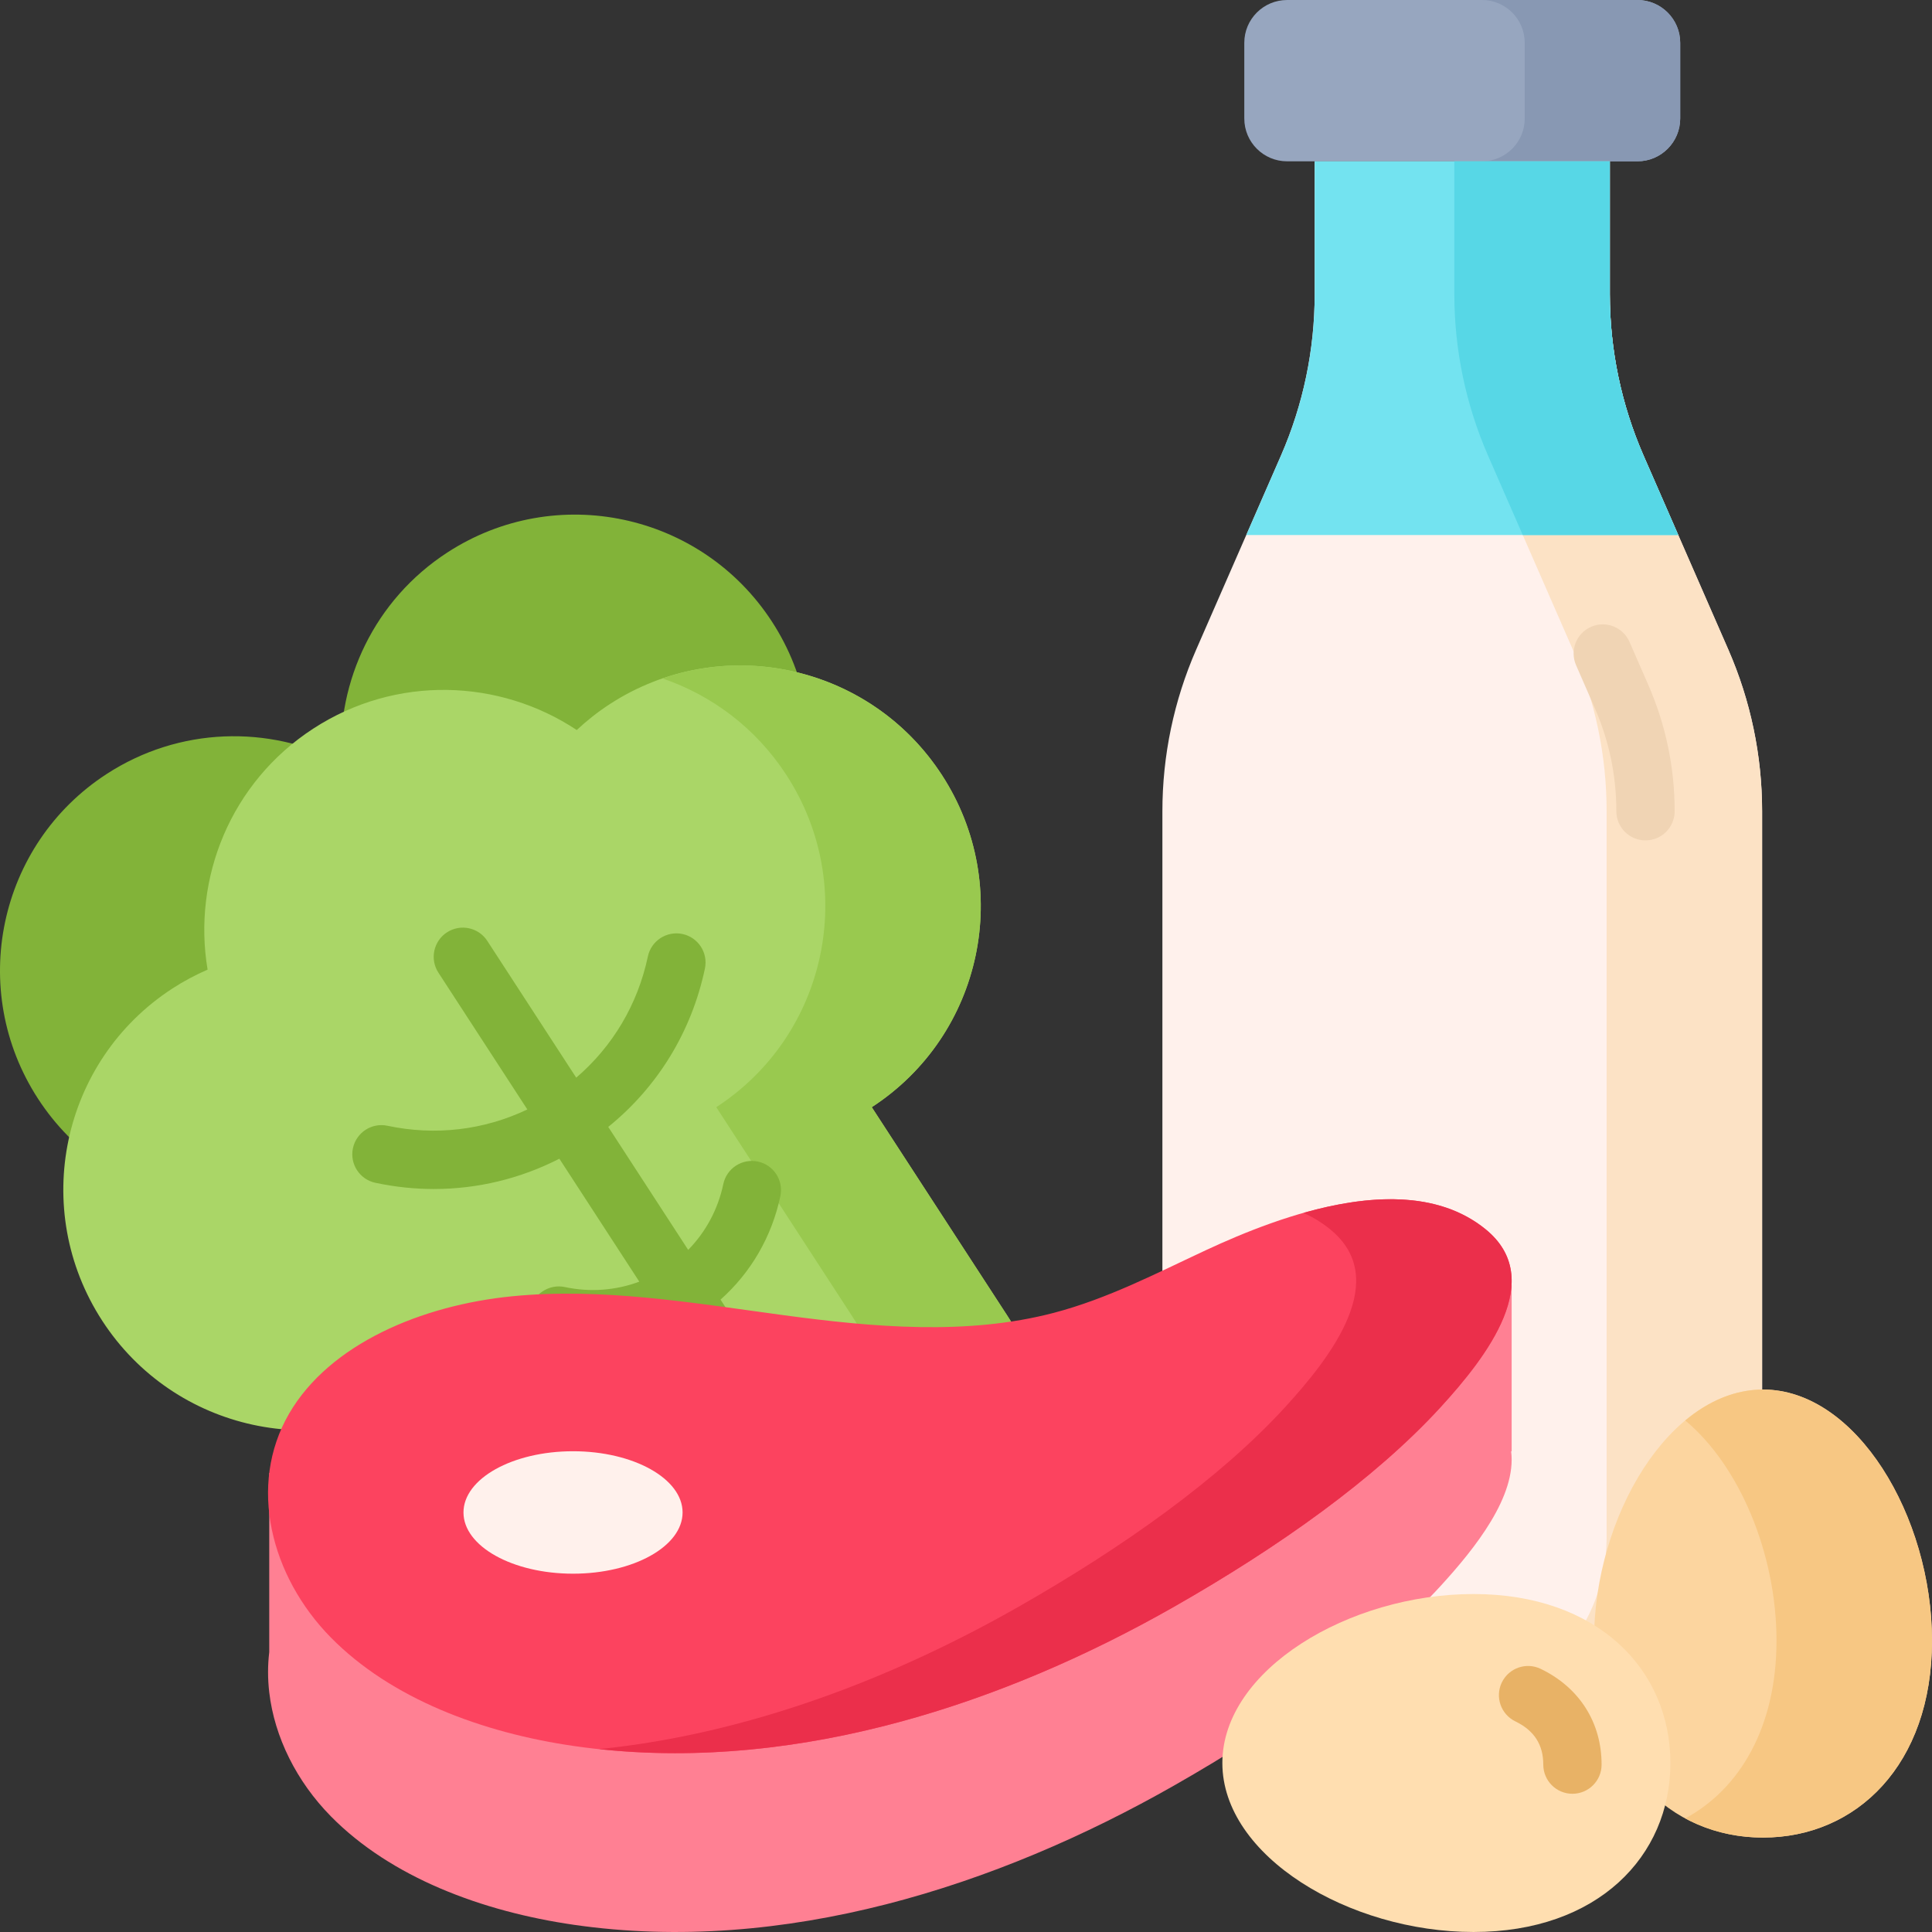
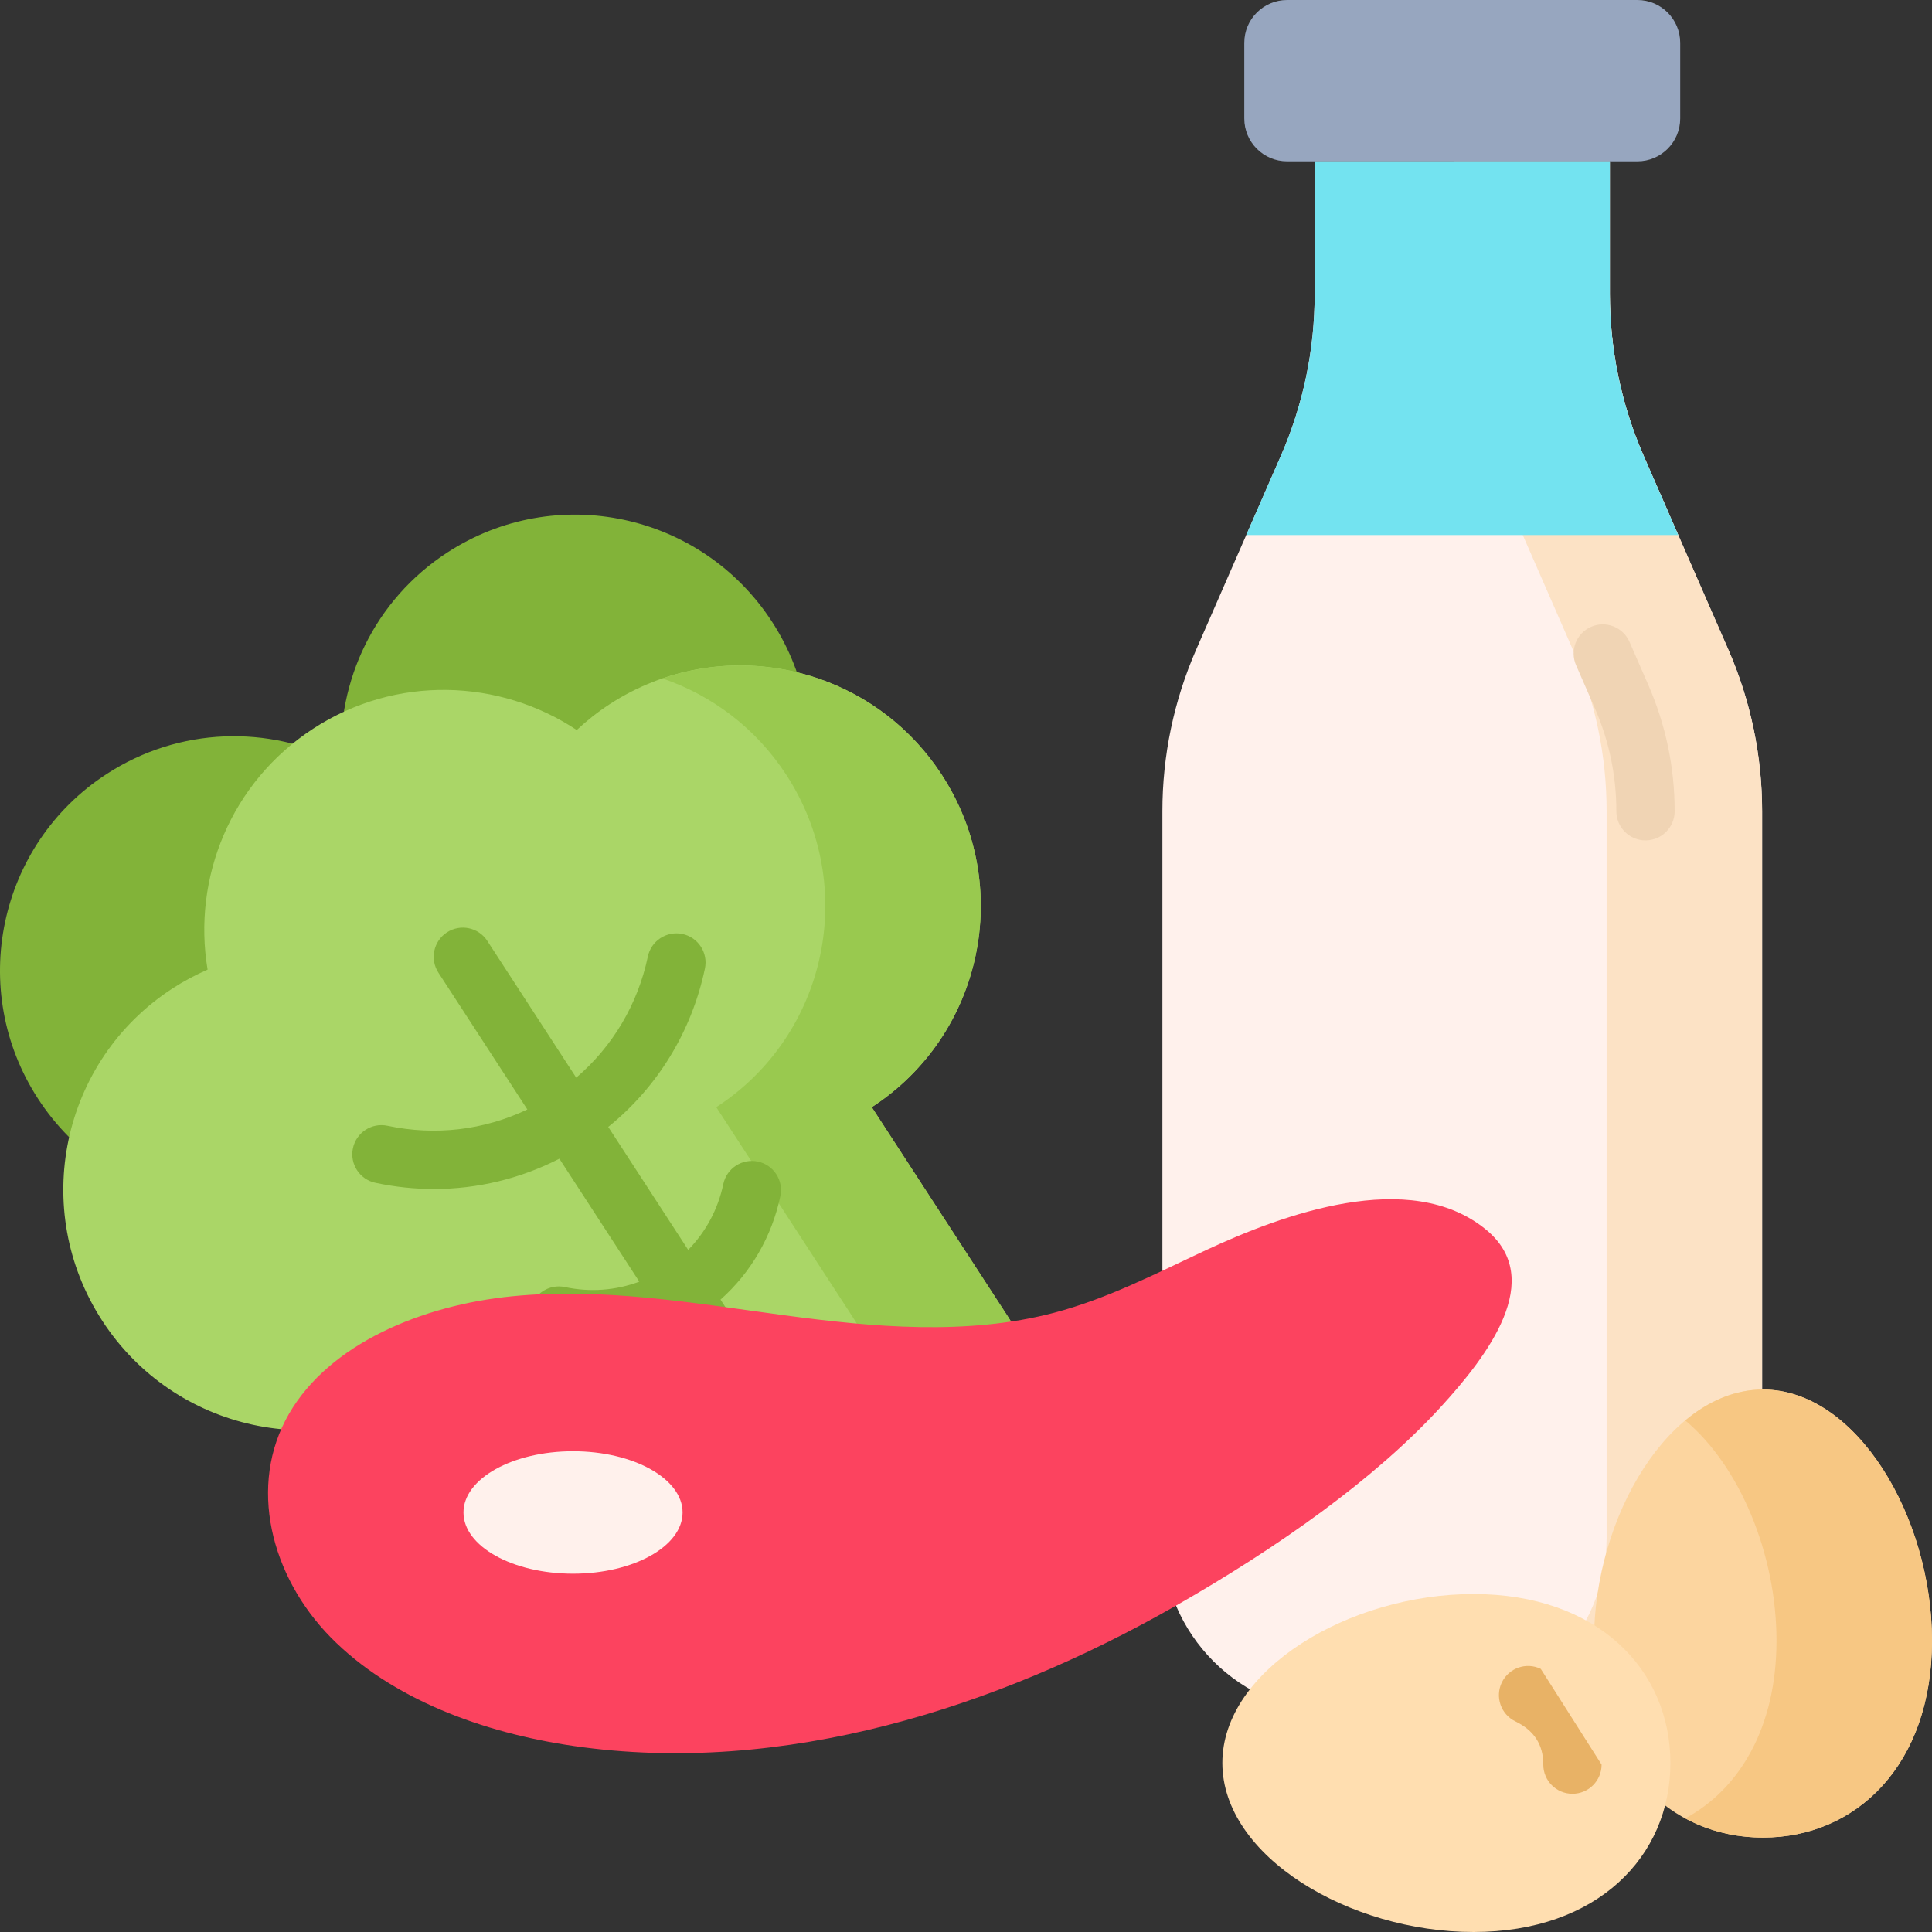
<svg xmlns="http://www.w3.org/2000/svg" width="512" height="512" viewBox="0 0 512 512" fill="none">
  <rect x="0" y="0" width="512" height="512" fill="#333333" stroke="none" />
  <g clip-path="url(#clip0_4593_678)">
    <path d="M118.558 146.41C99.239 158.97 89.247 180.472 90.432 201.971C71.263 192.164 47.557 192.572 28.238 205.132C-0.528 223.835 -8.655 262.363 10.085 291.186C28.825 320.01 67.336 328.214 96.102 309.511C115.421 296.951 125.413 275.449 124.228 253.95C143.397 263.757 167.103 263.349 186.422 250.789C215.188 232.087 223.315 193.559 204.576 164.736C185.834 135.912 147.323 127.708 118.558 146.41Z" fill="#82B339" />
    <path d="M161.581 186.612C158.416 188.67 155.511 190.974 152.843 193.464C132.342 179.864 104.922 178.848 83.019 193.089C61.145 207.311 50.946 232.735 55.014 256.962C51.819 258.352 48.693 260.009 45.675 261.971C16.241 281.107 7.926 320.529 27.1 350.022C46.176 379.362 85.269 387.812 114.653 369.056L150.643 424.411C171.576 456.607 214.593 465.772 246.725 444.881C278.857 423.99 287.935 380.954 267.003 348.758L231.021 293.414C260.455 274.278 268.77 234.855 249.596 205.362C230.421 175.871 191.014 167.475 161.581 186.612Z" fill="#AAD667" />
    <path d="M267.01 348.758L231.027 293.414C260.462 274.278 268.777 234.855 249.603 205.363C233.335 180.341 202.509 170.516 175.562 179.792C188.595 184.239 200.301 192.912 208.395 205.363C227.571 234.856 219.255 274.278 189.82 293.414L225.802 348.758C246.736 380.954 237.657 423.99 205.524 444.881C200.061 448.433 194.28 451.095 188.35 452.943C207.369 458.842 228.753 456.569 246.732 444.881C278.864 423.99 287.943 380.954 267.01 348.758Z" fill="#99C94F" />
    <path d="M223.956 395.181L190.948 344.413C198.995 337.25 204.537 327.738 206.806 316.98C207.686 312.805 205.016 308.707 200.84 307.825C196.676 306.95 192.567 309.614 191.685 313.791C190.274 320.482 187.04 326.474 182.377 331.232L161.191 298.645C174.282 288.057 183.282 273.406 186.812 256.67C187.692 252.495 185.022 248.397 180.847 247.515C176.685 246.644 172.573 249.304 171.691 253.481C169.017 266.162 162.364 277.322 152.705 285.594L129.141 249.349C126.814 245.769 122.026 244.756 118.452 247.082C114.874 249.408 113.859 254.194 116.185 257.771L139.751 294.016C128.271 299.489 115.373 301.041 102.696 298.341C98.529 297.449 94.419 300.114 93.531 304.287C92.641 308.46 95.303 312.565 99.477 313.453C104.645 314.554 109.842 315.099 115.001 315.099C126.539 315.099 137.879 312.371 148.238 307.071L169.422 339.653C163.182 341.985 156.394 342.508 149.704 341.084C145.538 340.197 141.427 342.857 140.539 347.03C139.65 351.204 142.312 355.308 146.485 356.196C150.055 356.956 153.643 357.333 157.206 357.333C164.377 357.333 171.436 355.806 177.991 352.833L210.999 403.602C212.48 405.88 214.957 407.118 217.484 407.118C218.927 407.118 220.388 406.713 221.688 405.868C225.266 403.544 226.281 398.758 223.956 395.181Z" fill="#82B339" />
    <path d="M466.978 407.57V214.981C466.978 200.248 463.933 185.674 458.033 172.175L435.568 120.767C429.668 107.267 426.623 92.693 426.623 77.961V42.75H348.402V77.96C348.402 92.692 345.357 107.266 339.457 120.766L316.992 172.174C311.092 185.673 308.047 200.247 308.047 214.98V407.57C308.047 433.112 328.754 453.819 354.296 453.819H420.729C446.271 453.819 466.978 433.113 466.978 407.57Z" fill="#FFF1EC" />
    <path d="M458.035 172.174L435.569 120.766C429.67 107.266 426.624 92.692 426.624 77.96V42.75H385.417V77.96C385.417 92.692 388.462 107.266 394.362 120.766L416.827 172.174C422.727 185.673 425.772 200.247 425.772 214.98V407.57C425.772 433.112 405.066 453.819 379.523 453.819H420.731C446.273 453.819 466.98 433.112 466.98 407.57V214.981C466.98 200.248 463.934 185.674 458.035 172.174Z" fill="#FCE2C5" />
    <path d="M436.795 181.458L431.831 170.097C430.122 166.185 425.567 164.399 421.658 166.111C417.747 167.819 415.963 172.375 417.672 176.284L422.636 187.645C426.427 196.32 428.348 205.519 428.348 214.983C428.348 219.251 431.806 222.709 436.074 222.709C440.342 222.709 443.801 219.251 443.801 214.983C443.801 203.376 441.445 192.096 436.795 181.458Z" fill="#F0D4B4" />
    <path d="M433.922 42.752H341.1C334.831 42.752 329.75 37.67 329.75 31.402V11.35C329.75 5.082 334.831 0 341.1 0H433.922C440.191 0 445.271 5.082 445.271 11.35V31.401C445.271 37.67 440.191 42.752 433.922 42.752Z" fill="#97A6BF" />
-     <path d="M433.926 0H392.719C398.987 0 404.068 5.082 404.068 11.35V31.401C404.068 37.67 398.987 42.751 392.719 42.751H433.926C440.195 42.751 445.275 37.669 445.275 31.401V11.35C445.275 5.082 440.195 0 433.926 0Z" fill="#8898B3" />
    <path d="M435.569 120.766C429.669 107.266 426.624 92.692 426.624 77.96V42.75H348.404V77.961C348.404 92.693 345.358 107.267 339.459 120.767L330.273 141.786H444.754L435.569 120.766Z" fill="#73E3F0" />
-     <path d="M435.566 120.766C429.667 107.266 426.621 92.692 426.621 77.96V42.75H385.414V77.961C385.414 92.693 388.459 107.267 394.359 120.767L403.545 141.786H444.752L435.566 120.766Z" fill="#57D7E6" />
-     <path d="M400.605 340.586L71.354 390.37V437.825C70.93 441.351 70.938 444.926 71.354 448.487C72.745 460.389 78.624 472.127 87.662 481.319C103.598 497.528 127.717 506.57 152.104 510.095C207.596 518.117 264.314 499.862 311.179 473.164C338.82 457.417 364.35 439.31 381.721 420.354C390.965 410.267 401.948 396.462 400.471 384.632L400.606 384.606L400.605 340.586Z" fill="#FF8093" />
    <path d="M381.721 372.973C394.198 359.356 409.848 338.962 393.737 325.802C373.588 309.342 339.773 321.905 319.595 331.302C306.47 337.414 293.57 344.161 279.288 347.909C256.23 353.958 231.414 351.736 207.593 348.526C183.773 345.316 159.691 341.162 135.735 343.526C111.779 345.89 87.356 356.127 76.613 374.628C65.595 393.604 71.726 417.728 87.662 433.937C103.598 450.145 127.716 459.187 152.104 462.713C207.595 470.735 264.314 452.48 311.178 425.782C338.82 410.035 364.35 391.929 381.721 372.973Z" fill="#FC435F" />
-     <path d="M393.737 325.802C380.851 315.276 362.379 316.626 345.456 321.419C347.952 322.567 350.326 324.001 352.53 325.802C368.641 338.961 352.991 359.356 340.514 372.973C323.143 391.929 297.613 410.035 269.972 425.783C236.569 444.812 198.16 459.542 158.758 463.536C212.11 469.25 266.186 451.416 311.179 425.783C338.82 410.035 364.35 391.929 381.721 372.973C394.198 359.355 409.848 338.961 393.737 325.802Z" fill="#EB2F4B" />
    <path d="M151.86 417.044C167.893 417.044 180.891 409.78 180.891 400.819C180.891 391.858 167.893 384.594 151.86 384.594C135.826 384.594 122.828 391.858 122.828 400.819C122.828 409.78 135.826 417.044 151.86 417.044Z" fill="#FFF1EC" />
    <path d="M512 434.789C512 467.698 491.949 486.974 467.215 486.974C442.481 486.974 422.43 467.698 422.43 434.789C422.43 401.88 442.48 368.242 467.215 368.242C491.949 368.242 512 401.881 512 434.789Z" fill="#FCD59F" />
    <path d="M467.213 368.242C459.781 368.242 452.779 371.296 446.609 376.437C460.972 388.407 470.791 411.768 470.791 434.789C470.791 457.809 460.972 474.147 446.609 481.893C452.779 485.22 459.781 486.973 467.213 486.973C491.947 486.973 511.998 467.697 511.998 434.788C511.998 401.879 491.948 368.242 467.213 368.242Z" fill="#F7C783" />
    <path d="M390.487 422.434C423.397 422.434 442.674 442.483 442.674 467.216C442.674 491.948 423.397 511.998 390.487 511.998C357.577 511.998 323.938 491.948 323.938 467.216C323.936 442.484 357.577 422.434 390.487 422.434Z" fill="#FFDEB0" />
-     <path d="M408.32 442.273C404.474 440.413 399.858 442.025 397.999 445.864C396.141 449.706 397.75 454.326 401.59 456.185C406.566 458.591 408.985 462.339 408.985 467.642C408.985 471.91 412.443 475.369 416.711 475.369C420.98 475.369 424.438 471.91 424.438 467.642C424.439 456.475 418.564 447.227 408.32 442.273Z" fill="#E8B266" />
+     <path d="M408.32 442.273C404.474 440.413 399.858 442.025 397.999 445.864C396.141 449.706 397.75 454.326 401.59 456.185C406.566 458.591 408.985 462.339 408.985 467.642C408.985 471.91 412.443 475.369 416.711 475.369C420.98 475.369 424.438 471.91 424.438 467.642Z" fill="#E8B266" />
  </g>
  <defs>
    <clipPath id="clip0_4593_678">
      <rect width="512" height="512" fill="white" />
    </clipPath>
  </defs>
</svg>